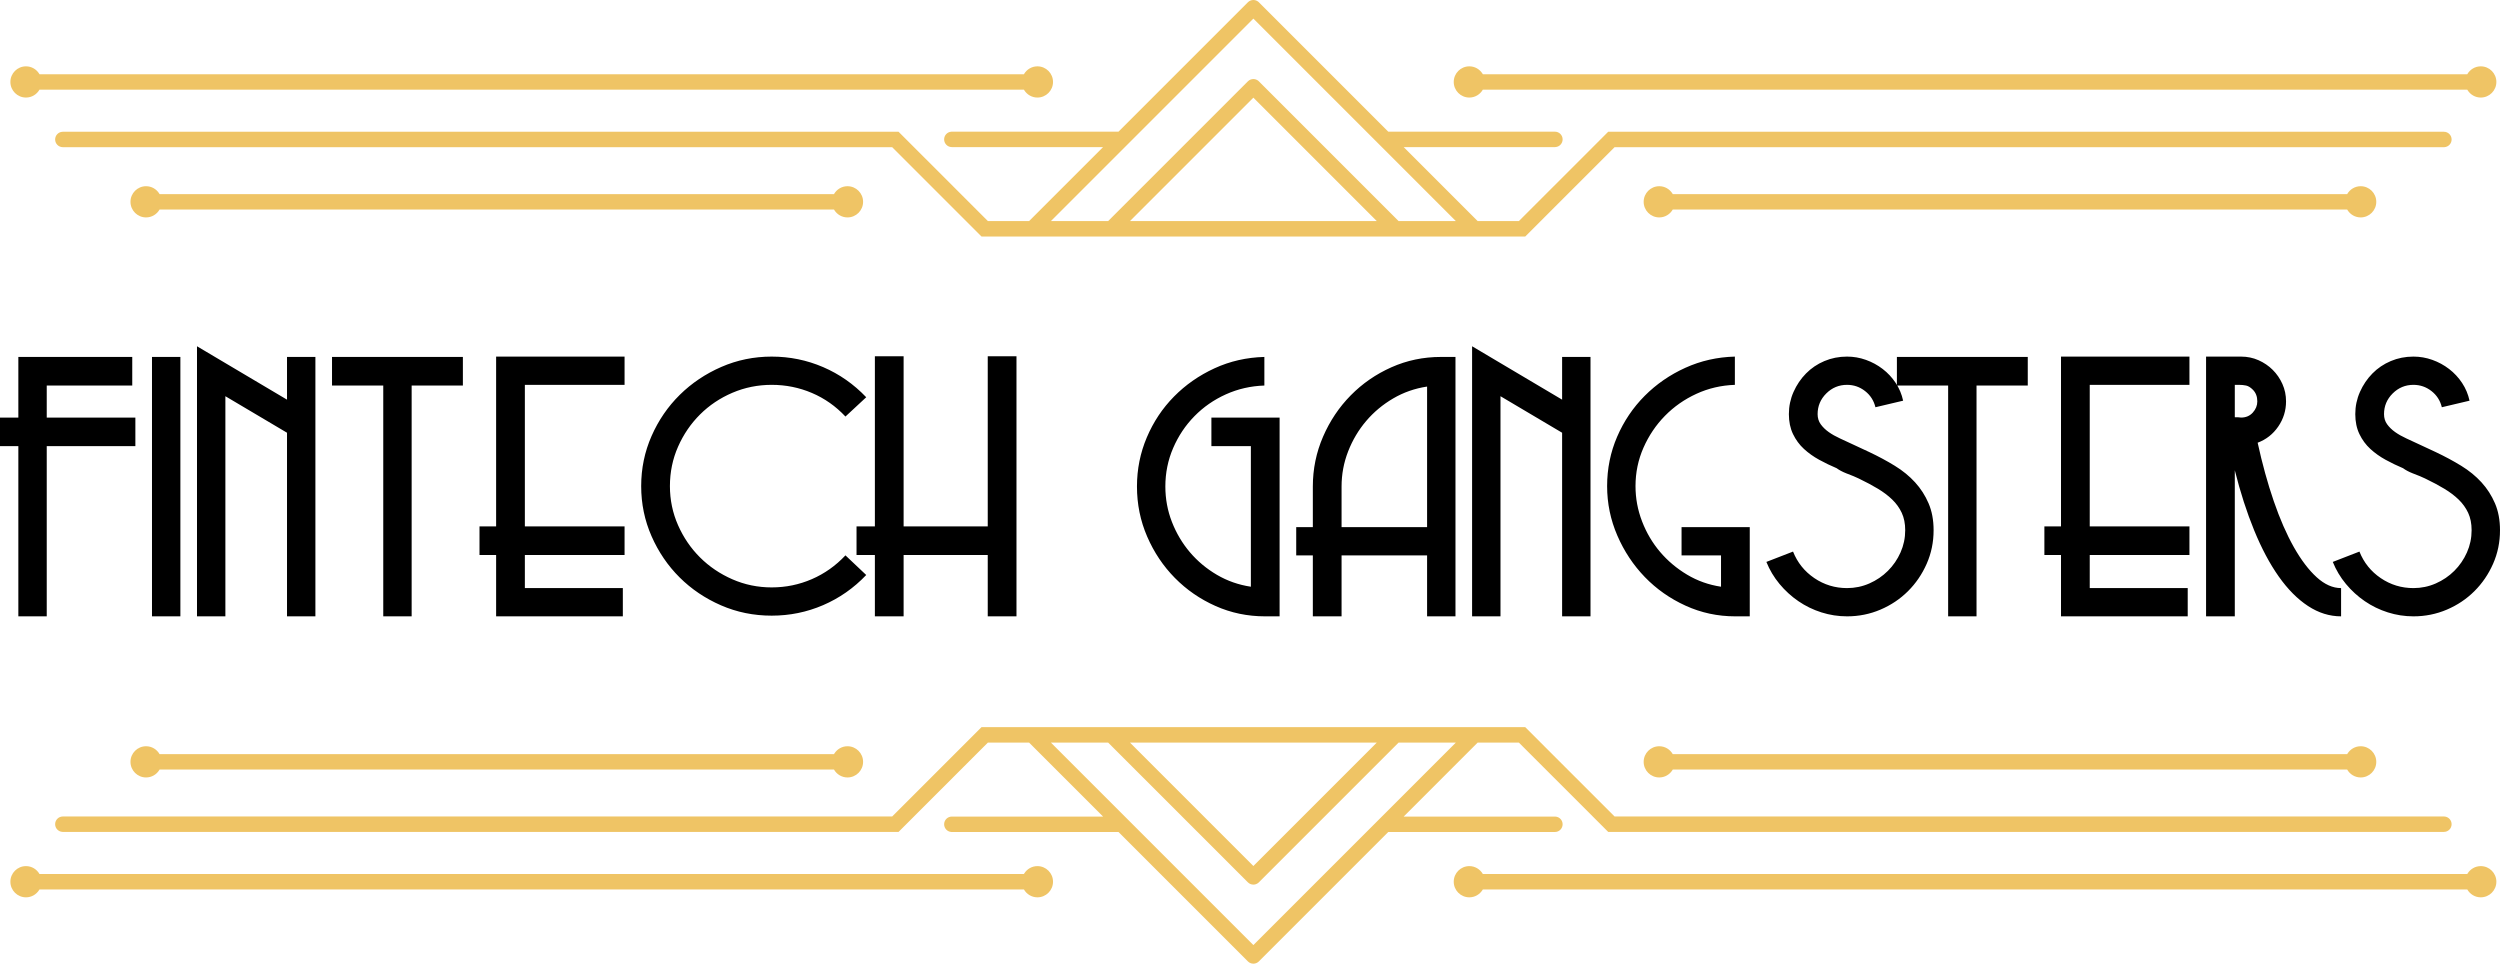
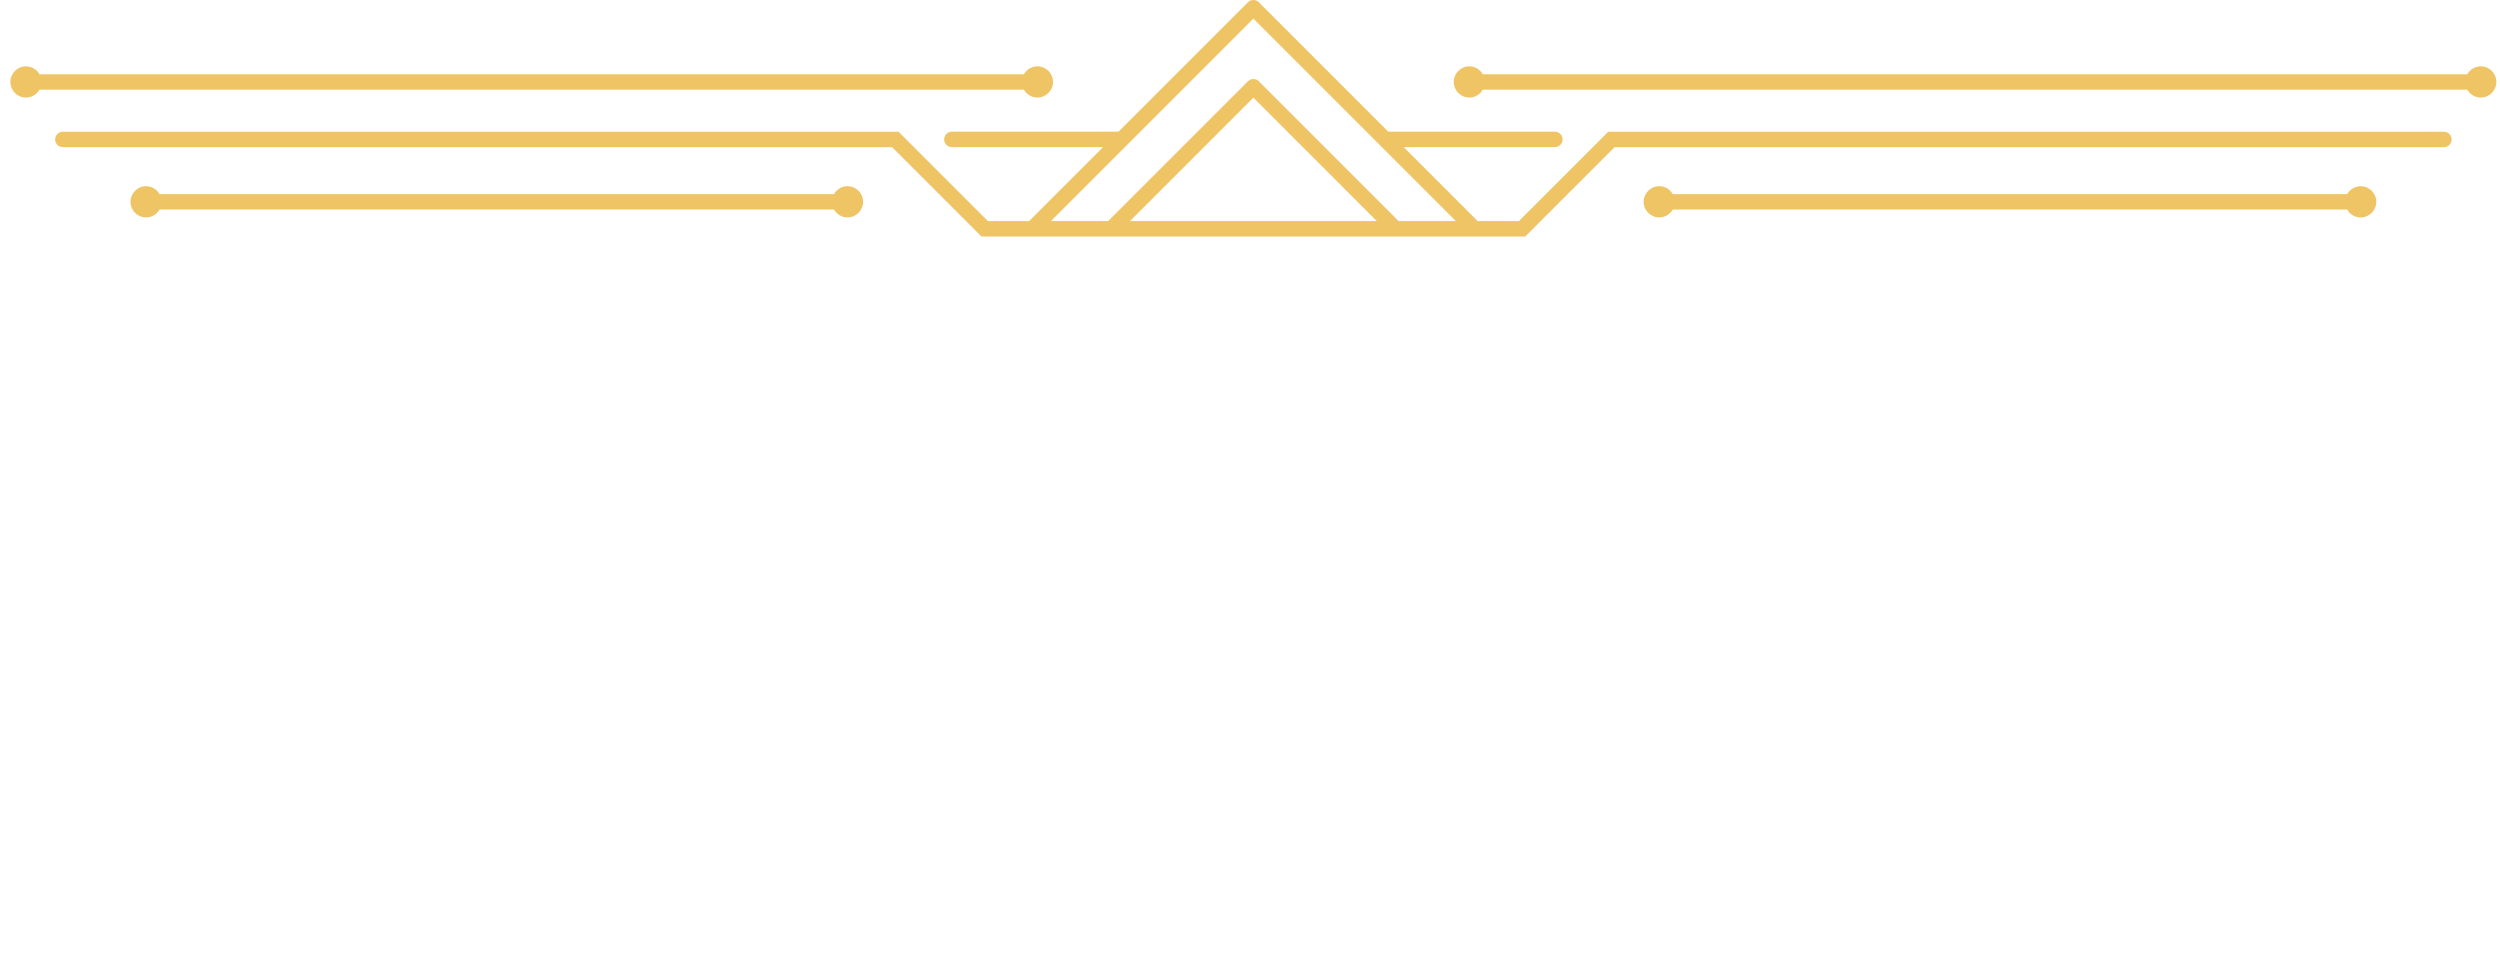
<svg xmlns="http://www.w3.org/2000/svg" width="722px" height="279px" viewBox="0 0 722 279" version="1.1">
  <title>1</title>
  <desc>Created with Sketch.</desc>
  <g id="1" stroke="none" stroke-width="1" fill="none" fill-rule="evenodd">
-     <path d="M13.498,128.852 L39.095,128.852 L39.095,120.594 L13.498,120.594 L13.498,111.342 L38.195,111.342 L38.195,103.084 L5.299,103.084 L5.299,120.594 L0,120.594 L0,128.852 L5.299,128.852 L5.299,178 L13.498,178 L13.498,128.852 Z M43.894,178 L52.093,178 L52.093,103.084 L43.894,103.084 L43.894,178 Z M82.889,178 L91.087,178 L91.087,103.084 L82.889,103.084 L82.889,115.421 L56.892,100 L56.892,178 L65.091,178 L65.091,114.426 L82.889,124.972 L82.889,178 Z M118.884,111.342 L133.681,111.342 L133.681,103.084 L95.887,103.084 L95.887,111.342 L110.685,111.342 L110.685,178 L118.884,178 L118.884,111.342 Z M151.579,160.291 L180.375,160.291 L180.375,152.033 L151.579,152.033 L151.579,111.143 L180.375,111.143 L180.375,102.985 L143.28,102.985 L143.28,152.033 L138.481,152.033 L138.481,160.291 L143.28,160.291 L143.28,178 L179.875,178 L179.875,169.842 L151.579,169.842 L151.579,160.291 Z M250.165,166.061 L244.166,160.39 C241.367,163.375 238.134,165.663 234.468,167.255 C230.801,168.847 226.935,169.643 222.869,169.643 C218.87,169.643 215.087,168.864 211.521,167.305 C207.955,165.746 204.838,163.64 202.172,160.987 C199.506,158.334 197.389,155.233 195.823,151.685 C194.256,148.136 193.473,144.372 193.473,140.393 C193.473,136.347 194.256,132.55 195.823,129.001 C197.389,125.453 199.506,122.352 202.172,119.699 C204.838,117.046 207.955,114.957 211.521,113.431 C215.087,111.906 218.87,111.143 222.869,111.143 C226.935,111.143 230.801,111.922 234.468,113.481 C238.134,115.04 241.367,117.311 244.166,120.296 L250.165,114.724 C246.566,110.944 242.416,108.042 237.717,106.019 C233.018,103.996 228.068,102.985 222.869,102.985 C217.737,102.985 212.887,103.98 208.321,105.969 C203.755,107.959 199.756,110.645 196.323,114.028 C192.89,117.411 190.174,121.374 188.174,125.917 C186.174,130.46 185.174,135.286 185.174,140.393 C185.174,145.5 186.174,150.325 188.174,154.869 C190.174,159.412 192.873,163.375 196.273,166.758 C199.672,170.14 203.655,172.827 208.221,174.816 C212.787,176.806 217.67,177.801 222.869,177.801 C228.068,177.801 233.018,176.79 237.717,174.767 C242.416,172.744 246.566,169.842 250.165,166.061 Z M285.26,178 L293.559,178 L293.559,102.885 L285.26,102.885 L285.26,152.033 L260.964,152.033 L260.964,102.885 L252.665,102.885 L252.665,152.033 L247.366,152.033 L247.366,160.291 L252.665,160.291 L252.665,178 L260.964,178 L260.964,160.291 L285.26,160.291 L285.26,178 Z M365.349,178 L369.549,178 L369.549,120.594 L349.852,120.594 L349.852,128.852 L361.25,128.852 L361.25,169.444 C357.717,168.913 354.451,167.769 351.451,166.011 C348.452,164.254 345.852,162.082 343.652,159.495 C341.453,156.908 339.72,153.99 338.453,150.74 C337.187,147.49 336.553,144.074 336.553,140.492 C336.553,136.579 337.303,132.881 338.803,129.399 C340.303,125.917 342.353,122.849 344.952,120.196 C347.552,117.543 350.585,115.438 354.051,113.879 C357.517,112.32 361.217,111.474 365.149,111.342 L365.149,103.084 C360.017,103.217 355.217,104.311 350.751,106.367 C346.285,108.423 342.386,111.143 339.053,114.526 C335.72,117.908 333.104,121.838 331.204,126.315 C329.304,130.792 328.355,135.518 328.355,140.492 C328.355,145.599 329.338,150.425 331.304,154.968 C333.271,159.511 335.937,163.491 339.303,166.907 C342.669,170.323 346.585,173.026 351.051,175.015 C355.517,177.005 360.283,178 365.349,178 Z M412.143,178 L420.342,178 L420.342,103.084 L416.142,103.084 C411.076,103.084 406.31,104.079 401.844,106.069 C397.378,108.059 393.462,110.761 390.096,114.177 C386.73,117.593 384.063,121.573 382.097,126.116 C380.131,130.659 379.147,135.452 379.147,140.492 L379.147,152.232 L374.348,152.232 L374.348,160.39 L379.147,160.39 L379.147,178 L387.446,178 L387.446,160.39 L412.143,160.39 L412.143,178 Z M412.143,111.64 L412.143,152.232 L387.446,152.232 L387.446,140.492 C387.446,136.977 388.08,133.594 389.346,130.344 C390.613,127.094 392.346,124.176 394.545,121.589 C396.745,119.003 399.345,116.83 402.344,115.073 C405.344,113.315 408.61,112.171 412.143,111.64 Z M451.138,178 L459.336,178 L459.336,103.084 L451.138,103.084 L451.138,115.421 L425.141,100 L425.141,178 L433.34,178 L433.34,114.426 L451.138,124.972 L451.138,178 Z M501.131,178 L505.33,178 L505.33,152.232 L485.633,152.232 L485.633,160.39 L497.031,160.39 L497.031,169.444 C493.498,168.913 490.232,167.753 487.233,165.962 C484.233,164.171 481.633,161.982 479.434,159.395 C477.234,156.809 475.501,153.874 474.234,150.591 C472.968,147.307 472.335,143.908 472.335,140.393 C472.335,136.48 473.101,132.782 474.634,129.3 C476.167,125.818 478.234,122.75 480.833,120.097 C483.433,117.444 486.466,115.321 489.932,113.73 C493.398,112.138 497.098,111.276 501.031,111.143 L501.031,102.985 C495.965,103.117 491.199,104.195 486.733,106.218 C482.267,108.241 478.35,110.944 474.984,114.327 C471.618,117.709 468.968,121.639 467.035,126.116 C465.102,130.593 464.136,135.352 464.136,140.393 C464.136,145.367 465.119,150.126 467.085,154.67 C469.052,159.213 471.701,163.209 475.034,166.658 C478.367,170.107 482.283,172.86 486.783,174.916 C491.282,176.972 496.065,178 501.131,178 Z M558.423,153.128 C558.423,150.209 557.939,147.622 556.973,145.367 C556.006,143.112 554.707,141.089 553.073,139.298 C551.44,137.508 549.491,135.916 547.224,134.523 C544.958,133.13 542.492,131.804 539.825,130.543 L535.126,128.355 C533.859,127.758 532.61,127.177 531.376,126.614 C530.143,126.05 529.06,125.436 528.127,124.773 C527.194,124.11 526.427,123.364 525.827,122.534 C525.227,121.706 524.927,120.727 524.927,119.599 C524.927,117.278 525.761,115.288 527.427,113.63 C529.093,111.972 531.093,111.143 533.426,111.143 C535.359,111.143 537.092,111.74 538.625,112.934 C540.159,114.128 541.158,115.686 541.625,117.61 L549.624,115.719 C549.224,113.862 548.507,112.154 547.474,110.596 C546.441,109.037 545.191,107.694 543.725,106.566 C542.258,105.439 540.642,104.561 538.875,103.93 C537.109,103.3 535.293,102.985 533.426,102.985 C531.093,102.985 528.91,103.416 526.877,104.278 C524.844,105.14 523.078,106.334 521.578,107.86 C520.078,109.385 518.878,111.159 517.978,113.182 C517.078,115.205 516.628,117.344 516.628,119.599 C516.628,121.788 517.028,123.712 517.828,125.37 C518.628,127.028 519.678,128.454 520.978,129.648 C522.278,130.842 523.744,131.886 525.377,132.782 C527.01,133.677 528.693,134.49 530.427,135.219 C531.146,135.757 532.082,136.254 533.234,136.71 L533.626,136.861 C534.811,137.303 535.838,137.732 536.707,138.148 L537.026,138.304 C538.959,139.232 540.725,140.177 542.325,141.139 C543.925,142.101 545.308,143.145 546.474,144.273 C547.641,145.401 548.557,146.677 549.224,148.103 C549.891,149.529 550.224,151.204 550.224,153.128 C550.224,155.383 549.774,157.522 548.874,159.545 C547.974,161.568 546.758,163.342 545.224,164.867 C543.691,166.393 541.908,167.603 539.875,168.499 C537.842,169.394 535.692,169.842 533.426,169.842 C529.96,169.842 526.81,168.88 523.977,166.957 C521.144,165.033 519.095,162.48 517.828,159.296 L510.129,162.281 C511.063,164.602 512.329,166.724 513.929,168.648 C515.529,170.571 517.345,172.23 519.378,173.622 C521.411,175.015 523.627,176.093 526.027,176.856 C528.427,177.619 530.893,178 533.426,178 C536.826,178 540.042,177.353 543.075,176.06 C546.108,174.767 548.757,172.992 551.024,170.737 C553.29,168.482 555.09,165.846 556.423,162.828 C557.756,159.81 558.423,156.577 558.423,153.128 Z M570.821,111.342 L585.619,111.342 L585.619,103.084 L547.824,103.084 L547.824,111.342 L562.622,111.342 L562.622,178 L570.821,178 L570.821,111.342 Z M603.516,160.291 L632.312,160.291 L632.312,152.033 L603.516,152.033 L603.516,111.143 L632.312,111.143 L632.312,102.985 L595.218,102.985 L595.218,152.033 L590.418,152.033 L590.418,160.291 L595.218,160.291 L595.218,178 L631.812,178 L631.812,169.842 L603.516,169.842 L603.516,160.291 Z M676.106,178 L676.106,169.842 C673.707,169.842 671.357,168.797 669.057,166.708 C666.758,164.619 664.558,161.717 662.458,158.003 C660.359,154.288 658.425,149.861 656.659,144.721 C654.893,139.58 653.343,133.959 652.01,127.857 C654.476,126.929 656.459,125.37 657.959,123.181 C659.459,120.992 660.209,118.571 660.209,115.918 C660.209,114.128 659.859,112.453 659.159,110.894 C658.459,109.335 657.526,107.976 656.359,106.815 C655.193,105.654 653.826,104.726 652.26,104.029 C650.693,103.333 649.01,102.985 647.21,102.985 L637.112,102.985 L637.112,178 L645.411,178 L645.411,135.816 C647.01,142.184 648.877,147.971 651.01,153.177 C653.143,158.384 655.509,162.828 658.109,166.509 C660.708,170.19 663.525,173.026 666.558,175.015 C669.591,177.005 672.773,178 676.106,178 Z M650.61,112.536 C651.476,113.398 651.91,114.526 651.91,115.918 C651.91,117.112 651.476,118.19 650.61,119.152 C649.743,120.114 648.61,120.594 647.21,120.594 C646.877,120.528 646.277,120.495 645.411,120.495 L645.411,111.143 L646.61,111.143 C647.344,111.143 648.027,111.209 648.66,111.342 C649.293,111.474 649.943,111.872 650.61,112.536 Z M722,153.128 C722,150.209 721.517,147.622 720.55,145.367 C719.584,143.112 718.284,141.089 716.651,139.298 C715.018,137.508 713.068,135.916 710.802,134.523 C708.535,133.13 706.069,131.804 703.403,130.543 L698.703,128.355 C697.437,127.758 696.187,127.177 694.954,126.614 C693.721,126.05 692.637,125.436 691.704,124.773 C690.771,124.11 690.004,123.364 689.405,122.534 C688.805,121.706 688.505,120.727 688.505,119.599 C688.505,117.278 689.338,115.288 691.004,113.63 C692.671,111.972 694.67,111.143 697.003,111.143 C698.937,111.143 700.67,111.74 702.203,112.934 C703.736,114.128 704.736,115.686 705.202,117.61 L713.201,115.719 C712.801,113.862 712.085,112.154 711.052,110.596 C710.018,109.037 708.768,107.694 707.302,106.566 C705.836,105.439 704.219,104.561 702.453,103.93 C700.686,103.3 698.87,102.985 697.003,102.985 C694.67,102.985 692.487,103.416 690.454,104.278 C688.421,105.14 686.655,106.334 685.155,107.86 C683.655,109.385 682.455,111.159 681.556,113.182 C680.656,115.205 680.206,117.344 680.206,119.599 C680.206,121.788 680.606,123.712 681.406,125.37 C682.206,127.028 683.255,128.454 684.555,129.648 C685.855,130.842 687.321,131.886 688.955,132.782 C690.588,133.677 692.271,134.49 694.004,135.219 C694.724,135.757 695.66,136.254 696.811,136.71 L697.203,136.861 C698.388,137.303 699.415,137.732 700.284,138.148 L700.603,138.304 C702.536,139.232 704.302,140.177 705.902,141.139 C707.502,142.101 708.885,143.145 710.052,144.273 C711.218,145.401 712.135,146.677 712.801,148.103 C713.468,149.529 713.801,151.204 713.801,153.128 C713.801,155.383 713.351,157.522 712.451,159.545 C711.551,161.568 710.335,163.342 708.802,164.867 C707.269,166.393 705.486,167.603 703.453,168.499 C701.42,169.394 699.27,169.842 697.003,169.842 C693.537,169.842 690.388,168.88 687.555,166.957 C684.722,165.033 682.672,162.48 681.406,159.296 L673.707,162.281 C674.64,164.602 675.906,166.724 677.506,168.648 C679.106,170.571 680.922,172.23 682.955,173.622 C684.988,175.015 687.205,176.093 689.604,176.856 C692.004,177.619 694.47,178 697.003,178 C700.403,178 703.619,177.353 706.652,176.06 C709.685,174.767 712.335,172.992 714.601,170.737 C716.867,168.482 718.667,165.846 720,162.828 C721.333,159.81 722,156.577 722,153.128 Z" id="FintechGangsters'Party" fill="#000000" fill-rule="nonzero" />
    <path d="M361.975,0 C362.483,0 362.991,0.171 363.403,0.515 L363.553,0.652 L400.929,38.028 L449.058,38.028 C450.288,38.028 451.285,39.026 451.285,40.256 C451.285,41.433 450.373,42.396 449.217,42.477 L449.058,42.483 L405.384,42.483 L426.752,63.853 L438.645,63.853 L464.445,38.053 L705.798,38.053 C707.029,38.053 708.025,39.05 708.025,40.28 C708.025,41.457 707.114,42.42 705.958,42.501 L705.798,42.507 L466.289,42.507 L440.489,68.308 L283.461,68.308 L257.66,42.507 L18.151,42.507 C16.92,42.507 15.924,41.51 15.924,40.28 C15.924,39.103 16.836,38.14 17.992,38.059 L18.151,38.053 L259.504,38.053 L285.305,63.853 L297.197,63.853 L318.566,42.483 L274.892,42.483 C273.661,42.483 272.665,41.486 272.665,40.256 C272.665,39.079 273.577,38.115 274.733,38.034 L274.892,38.028 L323.021,38.028 L360.397,0.652 C360.832,0.217 361.404,0 361.975,0 Z M361.975,5.374 L303.497,63.853 L320.028,63.853 L360.397,23.484 C360.832,23.048 361.404,22.831 361.975,22.832 C362.483,22.831 362.991,23.002 363.403,23.347 L363.553,23.484 L403.921,63.853 L420.453,63.853 L361.975,5.374 Z M361.975,28.205 L326.328,63.853 L397.622,63.853 L361.975,28.205 Z M681.762,53.778 C684.25,53.778 686.269,55.796 686.269,58.285 C686.269,60.774 684.25,62.792 681.762,62.792 C680.162,62.792 678.774,61.95 677.976,60.694 L677.866,60.512 L483.093,60.512 C482.317,61.868 480.871,62.792 479.198,62.792 C476.707,62.792 474.69,60.774 474.69,58.285 C474.69,55.796 476.707,53.778 479.198,53.778 C480.795,53.778 482.184,54.619 482.983,55.875 L483.093,56.057 L677.866,56.057 C678.643,54.701 680.087,53.778 681.762,53.778 Z M244.753,53.778 C247.243,53.778 249.26,55.796 249.26,58.285 C249.26,60.774 247.243,62.792 244.753,62.792 C243.155,62.792 241.766,61.95 240.967,60.694 L240.857,60.512 L46.085,60.512 C45.308,61.868 43.864,62.792 42.189,62.792 C39.7,62.792 37.682,60.774 37.682,58.285 C37.682,55.796 39.7,53.778 42.189,53.778 C43.787,53.778 45.176,54.619 45.975,55.875 L46.085,56.057 L240.857,56.057 C241.634,54.701 243.079,53.778 244.753,53.778 Z M716.444,19.159 C718.933,19.159 720.951,21.177 720.951,23.666 C720.951,26.156 718.933,28.174 716.444,28.174 C714.845,28.174 713.457,27.331 712.658,26.076 L712.548,25.894 L428.243,25.894 C427.465,27.249 426.021,28.174 424.346,28.174 C421.857,28.174 419.84,26.156 419.84,23.666 C419.84,21.177 421.857,19.159 424.346,19.159 C425.945,19.159 427.333,20.001 428.133,21.257 L428.243,21.439 L712.548,21.439 C713.325,20.083 714.769,19.159 716.444,19.159 Z M299.604,19.159 C302.093,19.159 304.111,21.177 304.111,23.667 C304.111,26.156 302.093,28.174 299.604,28.174 C298.006,28.174 296.617,27.332 295.818,26.076 L295.708,25.894 L11.403,25.894 C10.626,27.25 9.182,28.174 7.507,28.174 C5.018,28.174 3,26.156 3,23.667 C3,21.177 5.018,19.159 7.507,19.159 C9.106,19.159 10.494,20.002 11.293,21.257 L11.403,21.439 L295.708,21.439 C296.485,20.084 297.93,19.159 299.604,19.159 Z" id="Shape" fill="#EFC465" />
-     <path d="M361.975,210 C362.483,210 362.991,210.171 363.403,210.515 L363.553,210.652 L400.929,248.028 L449.058,248.028 C450.288,248.028 451.285,249.026 451.285,250.256 C451.285,251.433 450.373,252.396 449.217,252.477 L449.058,252.483 L405.384,252.483 L426.752,273.853 L438.645,273.853 L464.445,248.053 L705.798,248.053 C707.029,248.053 708.025,249.05 708.025,250.28 C708.025,251.457 707.114,252.42 705.958,252.501 L705.798,252.507 L466.289,252.507 L440.489,278.308 L283.461,278.308 L257.66,252.507 L18.151,252.507 C16.92,252.507 15.924,251.51 15.924,250.28 C15.924,249.103 16.836,248.14 17.992,248.059 L18.151,248.053 L259.504,248.053 L285.305,273.853 L297.197,273.853 L318.566,252.483 L274.892,252.483 C273.661,252.483 272.665,251.486 272.665,250.256 C272.665,249.079 273.577,248.115 274.733,248.034 L274.892,248.028 L323.021,248.028 L360.397,210.652 C360.832,210.217 361.404,210 361.975,210 Z M361.975,215.374 L303.497,273.853 L320.028,273.853 L360.397,233.484 C360.832,233.048 361.404,232.831 361.975,232.832 C362.483,232.831 362.991,233.002 363.403,233.347 L363.553,233.484 L403.921,273.853 L420.453,273.853 L361.975,215.374 Z M361.975,238.205 L326.328,273.853 L397.622,273.853 L361.975,238.205 Z M681.762,263.778 C684.25,263.778 686.269,265.796 686.269,268.285 C686.269,270.774 684.25,272.792 681.762,272.792 C680.162,272.792 678.774,271.95 677.976,270.694 L677.866,270.512 L483.093,270.512 C482.317,271.868 480.871,272.792 479.198,272.792 C476.707,272.792 474.69,270.774 474.69,268.285 C474.69,265.796 476.707,263.778 479.198,263.778 C480.795,263.778 482.184,264.619 482.983,265.875 L483.093,266.057 L677.866,266.057 C678.643,264.701 680.087,263.778 681.762,263.778 Z M244.753,263.778 C247.243,263.778 249.26,265.796 249.26,268.285 C249.26,270.774 247.243,272.792 244.753,272.792 C243.155,272.792 241.766,271.95 240.967,270.694 L240.857,270.512 L46.085,270.512 C45.308,271.868 43.864,272.792 42.189,272.792 C39.7,272.792 37.682,270.774 37.682,268.285 C37.682,265.796 39.7,263.778 42.189,263.778 C43.787,263.778 45.176,264.619 45.975,265.875 L46.085,266.057 L240.857,266.057 C241.634,264.701 243.079,263.778 244.753,263.778 Z M716.444,229.159 C718.933,229.159 720.951,231.177 720.951,233.666 C720.951,236.156 718.933,238.174 716.444,238.174 C714.845,238.174 713.457,237.331 712.658,236.076 L712.548,235.894 L428.243,235.894 C427.465,237.249 426.021,238.174 424.346,238.174 C421.857,238.174 419.84,236.156 419.84,233.666 C419.84,231.177 421.857,229.159 424.346,229.159 C425.945,229.159 427.333,230.001 428.133,231.257 L428.243,231.439 L712.548,231.439 C713.325,230.083 714.769,229.159 716.444,229.159 Z M299.604,229.159 C302.093,229.159 304.111,231.177 304.111,233.667 C304.111,236.156 302.093,238.174 299.604,238.174 C298.006,238.174 296.617,237.332 295.818,236.076 L295.708,235.894 L11.403,235.894 C10.626,237.25 9.182,238.174 7.507,238.174 C5.018,238.174 3,236.156 3,233.667 C3,231.177 5.018,229.159 7.507,229.159 C9.106,229.159 10.494,230.002 11.293,231.257 L11.403,231.439 L295.708,231.439 C296.485,230.084 297.93,229.159 299.604,229.159 Z" id="Shape" fill="#EFC465" transform="translate(361.975, 244.154) scale(1, -1) translate(-361.975, -244.154) " />
  </g>
</svg>